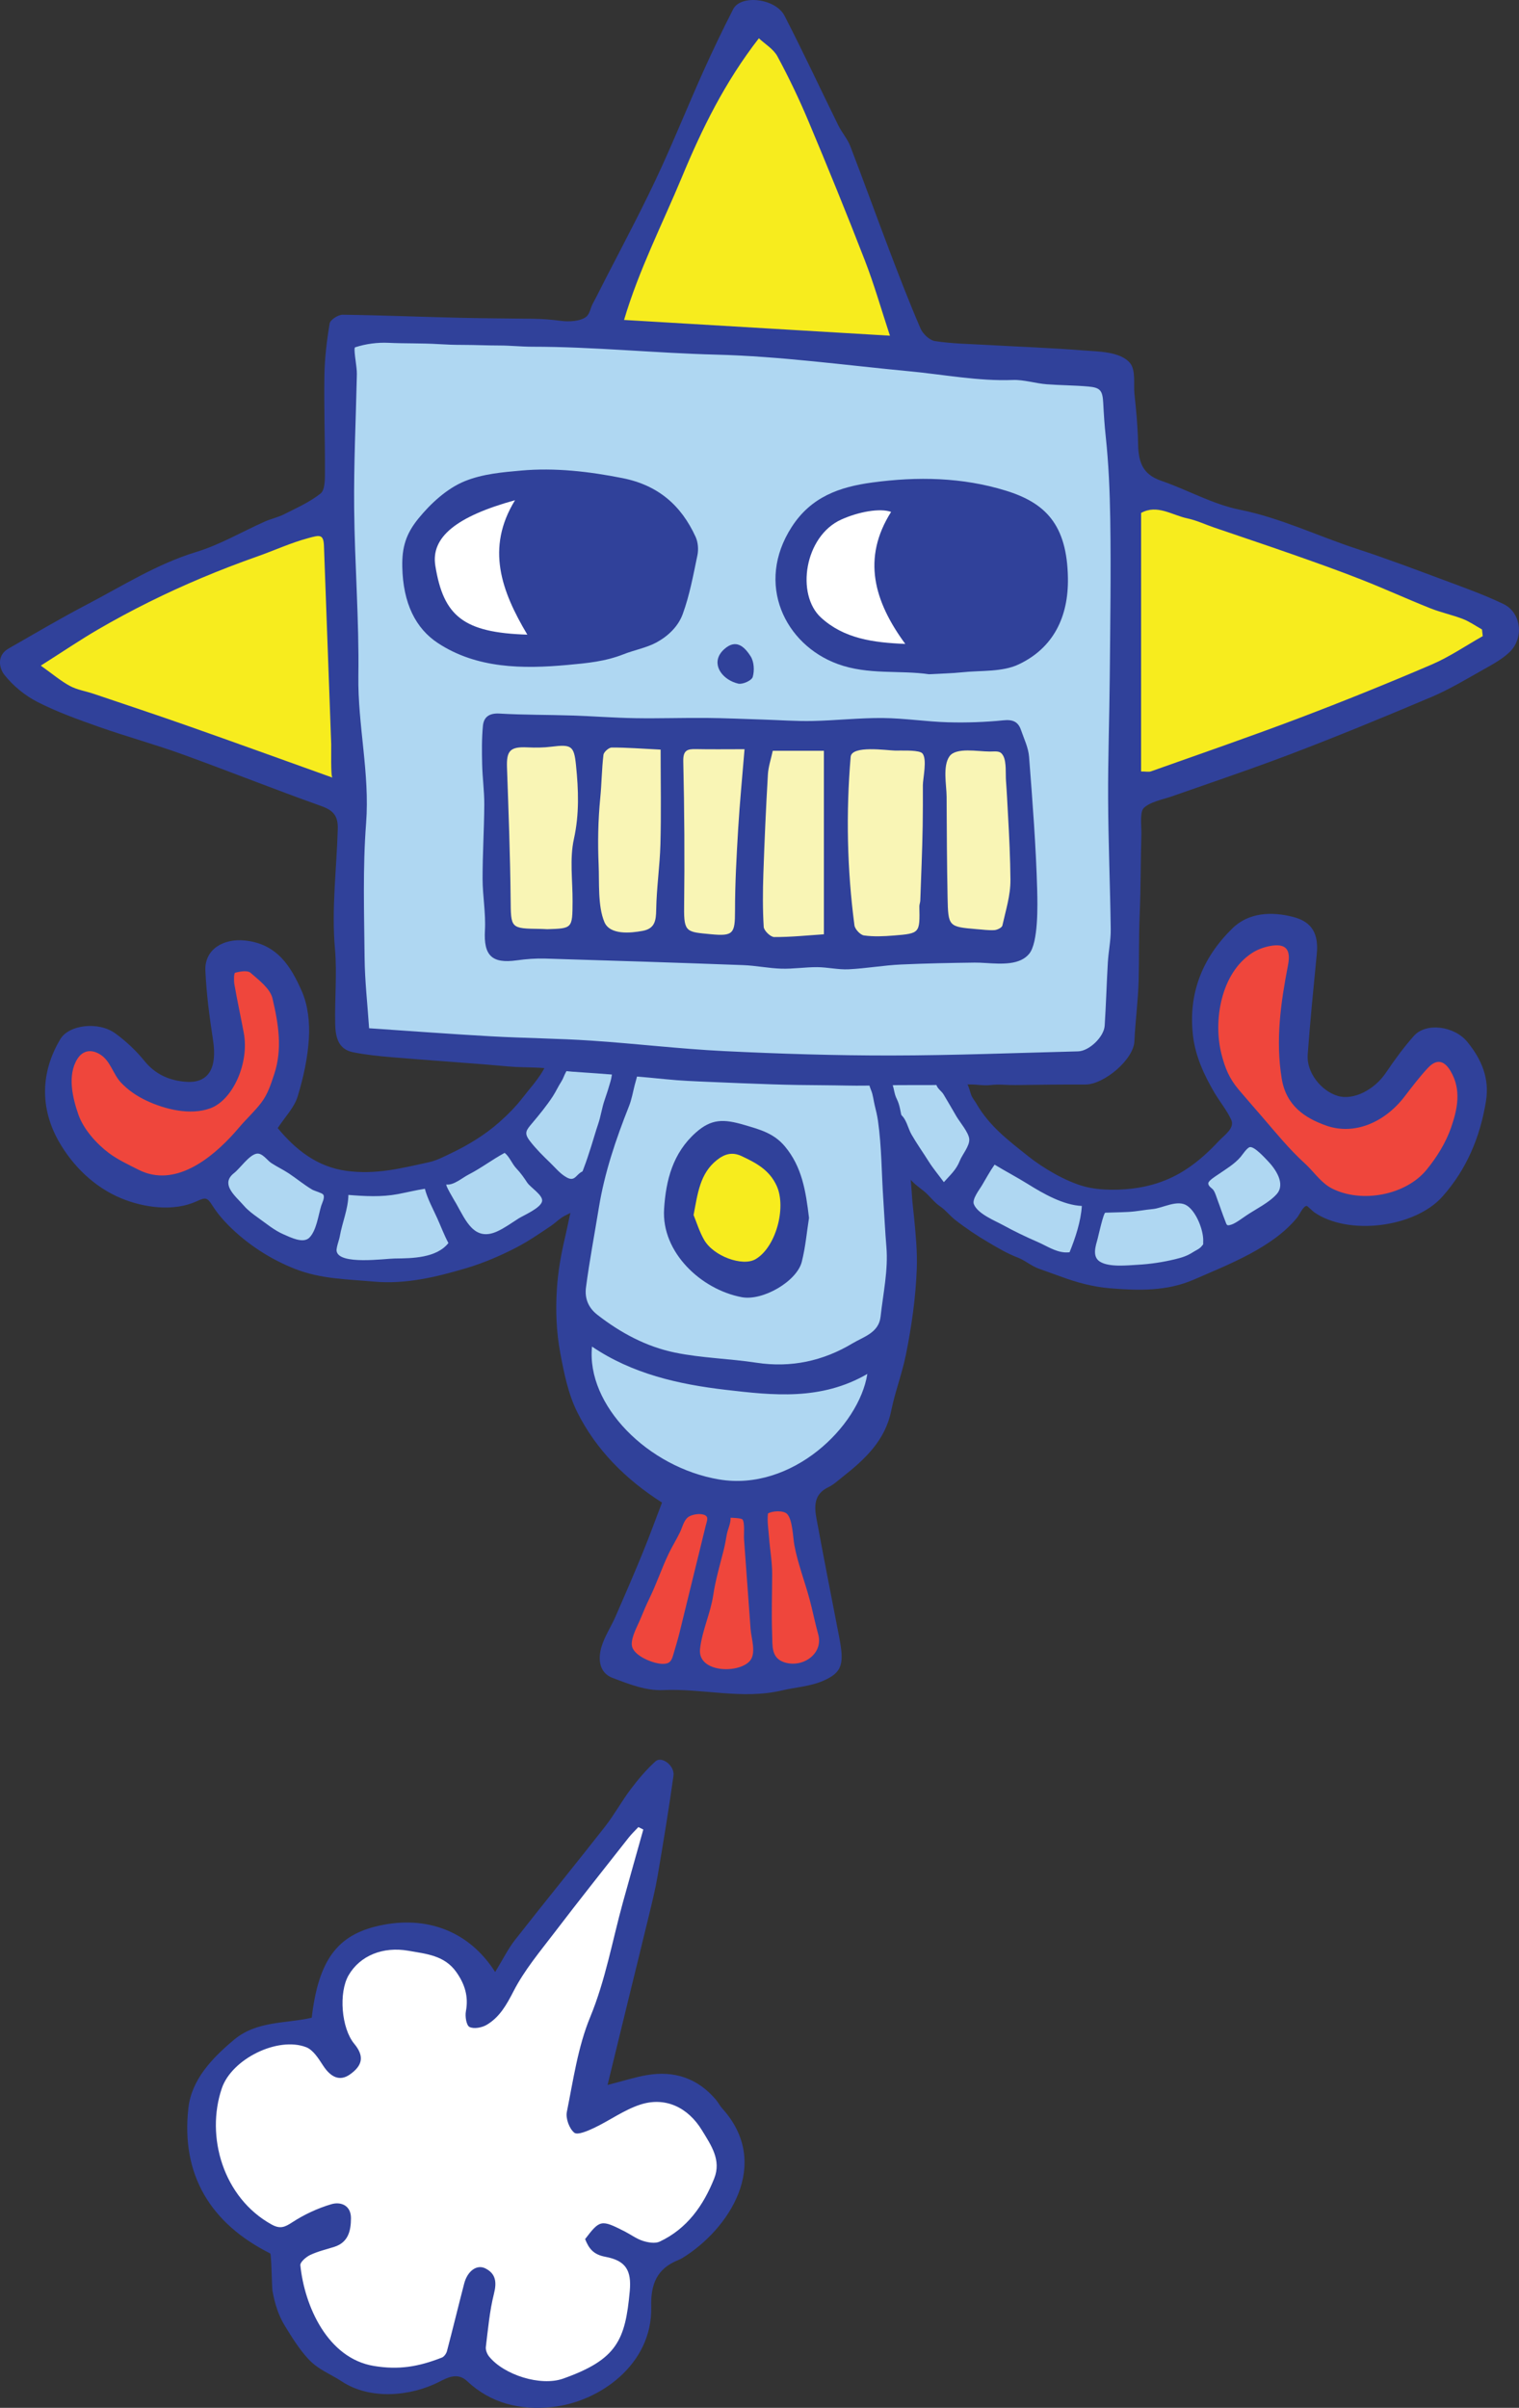
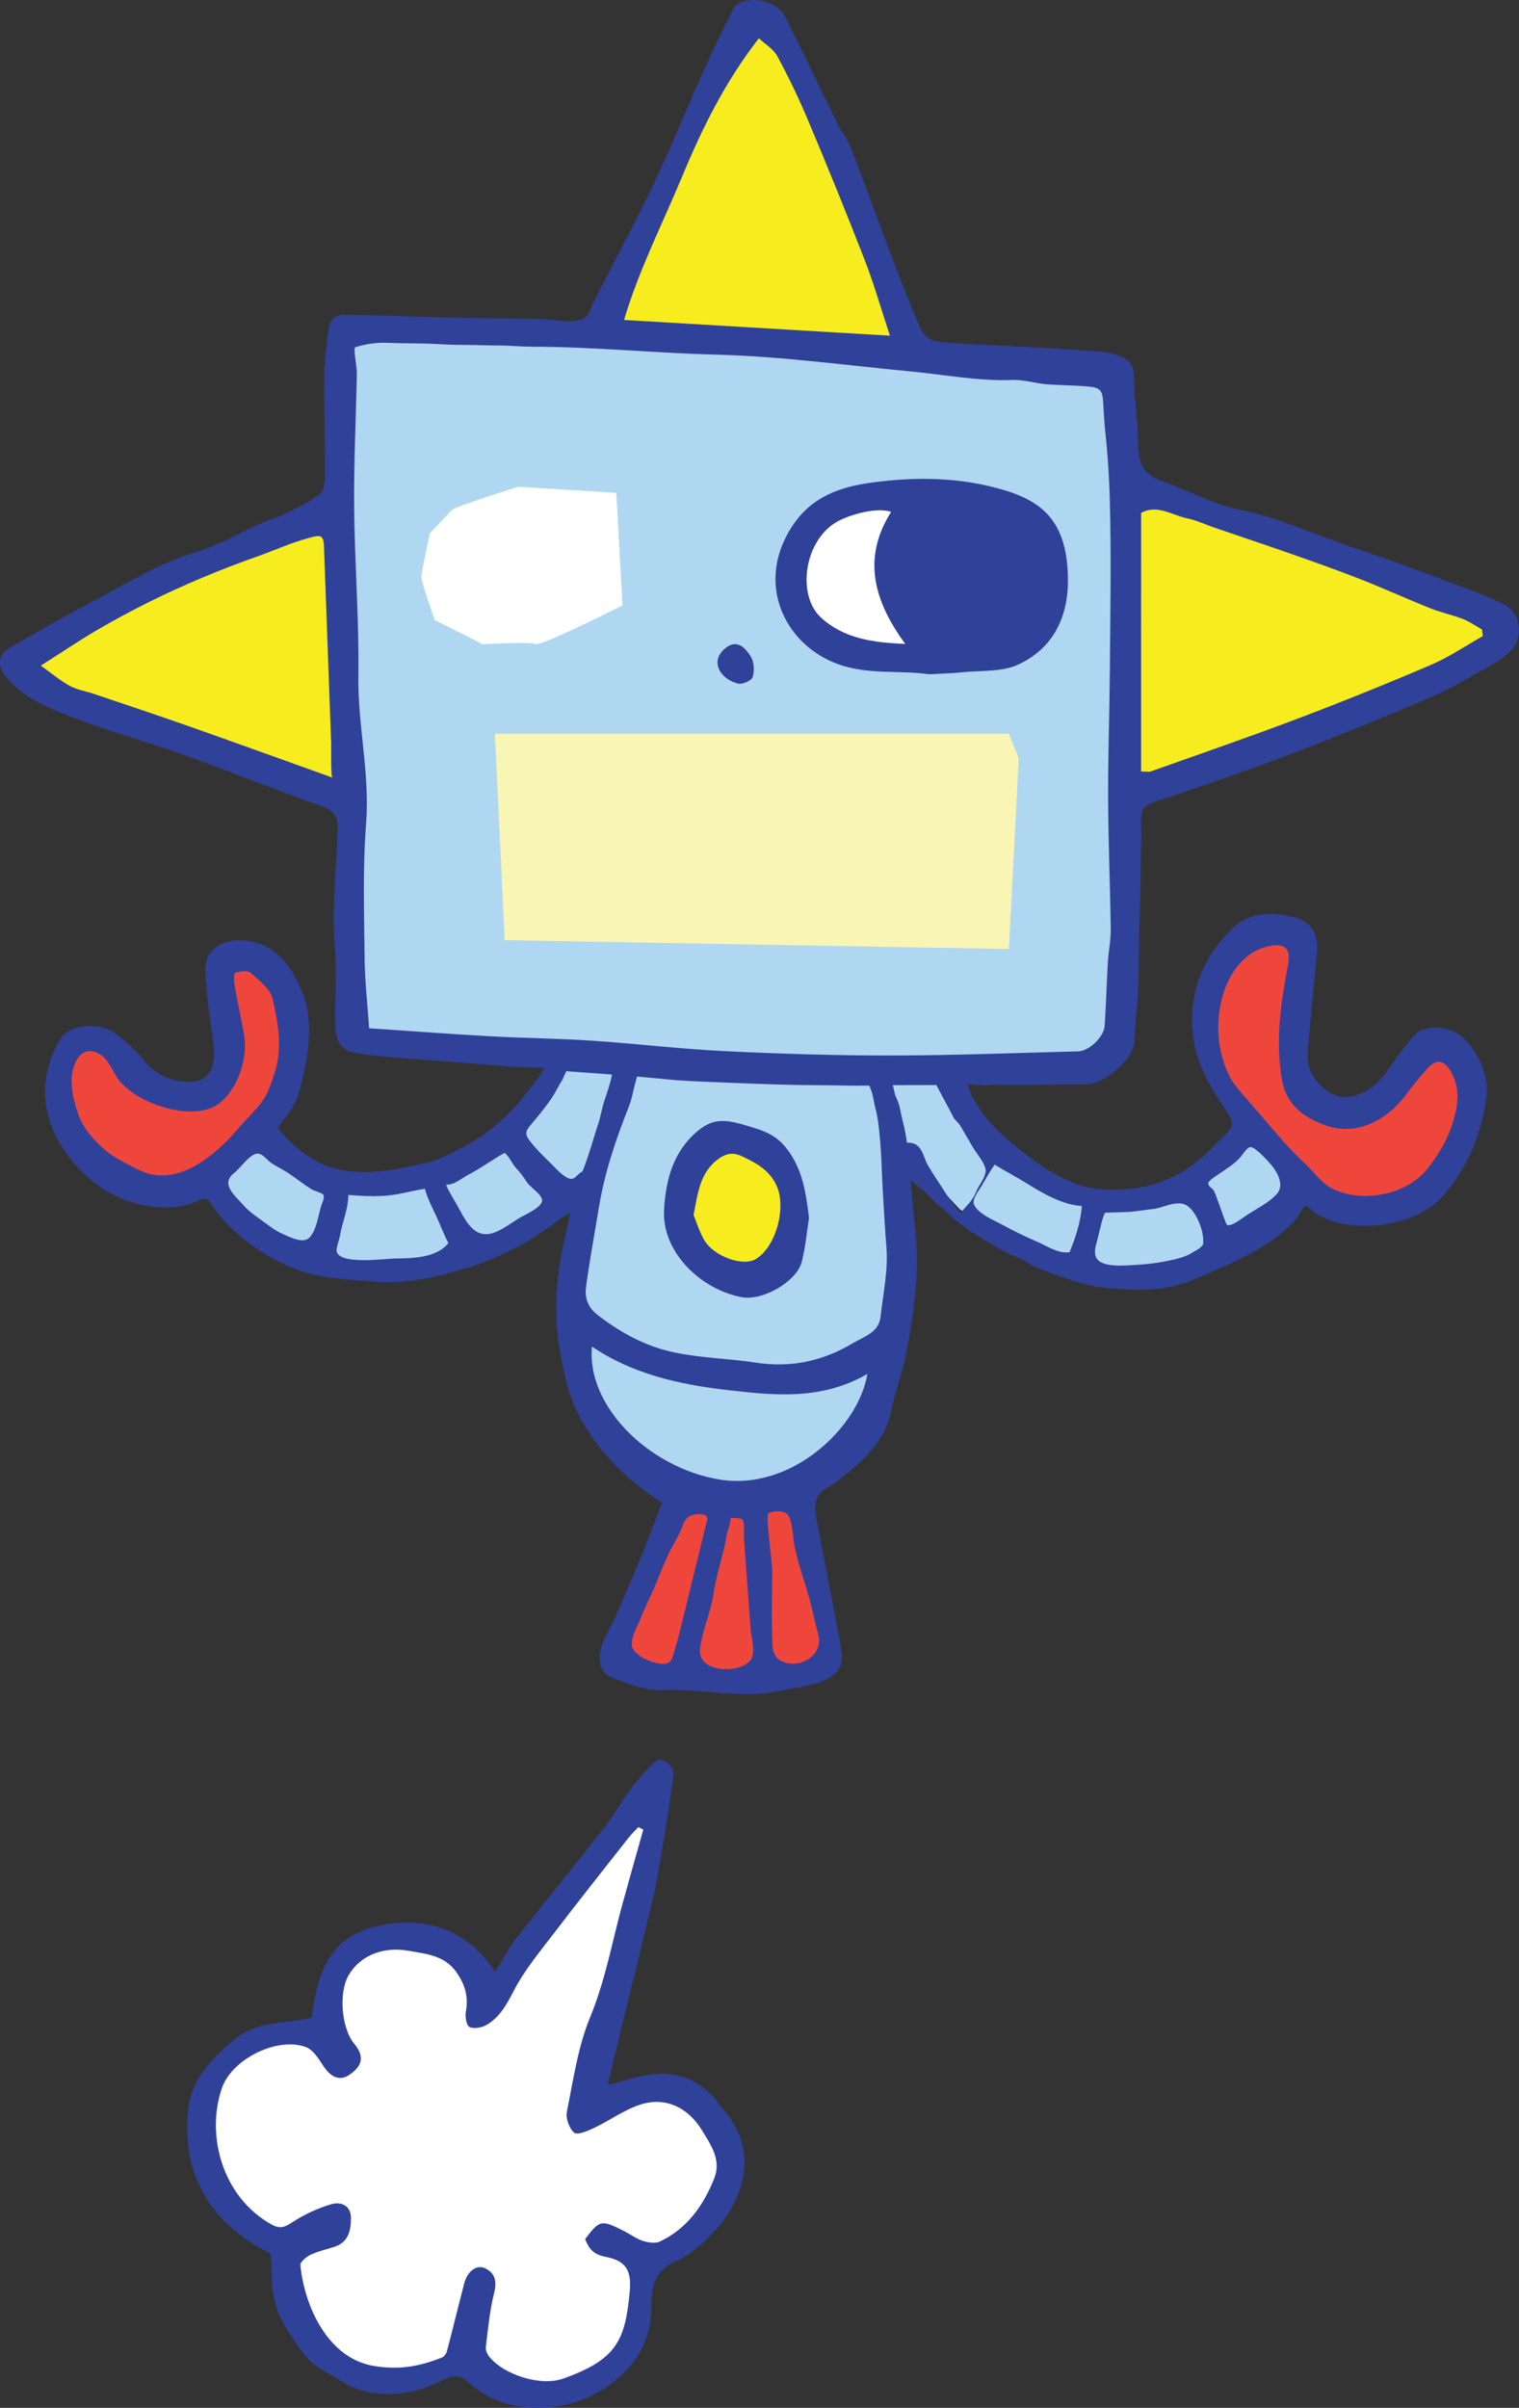
<svg xmlns="http://www.w3.org/2000/svg" version="1.1" width="124.019" height="196.482" viewBox="0,0,124.019,196.482">
  <rect x="0" y="0" width="124.019" height="196.482" fill="#333333" stroke="none" />
  <g transform="translate(-181.56,-84.2)">
    <g data-paper-data="{&quot;isPaintingLayer&quot;:true}" fill="none" fill-rule="nonzero" stroke="none" stroke-width="1" stroke-linecap="butt" stroke-linejoin="miter" stroke-miterlimit="10" stroke-dasharray="" stroke-dashoffset="0" font-family="none" font-weight="none" font-size="none" text-anchor="none" style="mix-blend-mode: normal">
      <g id="Group">
        <path d="M301.493,175.674l-1.702,3.932l-4.207,3.278h-3.505l-3.406,-1.381l-7.512,-8.708l-1.703,-5.962c0,0 2.103,-2.868 2.203,-3.53c0.1,-0.662 2.704,-3.157 2.704,-3.157c0,0 2.304,-0.299 2.504,0c0.2,0.299 0.801,1.498 0.801,1.498l0.401,2.894l-0.3,3.094l0.1,2.453l-0.401,2.237l1.202,1.787c0,0 1.804,0.628 2.504,0.768c0.701,0.14 3.606,-0.768 3.606,-0.768l2.804,-4.024h2.204l1.702,1.365c0,-0.001 0.562,2.929 0,4.226z" id="Shape" fill="#ef463c" />
        <path d="M287.57,181.302l-4.307,3.794l-5.509,3.093c0,0 -5.409,0.2 -5.709,0c-0.3,-0.2 -6.31,-1.596 -6.31,-1.596l-5.809,-3.709l-3.505,-3.775l-2.688,-3.369l-0.619,-4.083v-2.926l2.304,-1.098l3.005,1.397l1.001,3.094l1.603,3.552l3.707,2.935l6.61,3.591l5.008,-0.898l3.606,-1.795l3.305,-3.833z" id="Shape" fill="#afd7f2" />
-         <path d="M258.034,172.79c-0.085,-0.209 -0.098,-0.542 -0.062,-0.768c0.081,-0.515 0.773,-0.58 1.204,-0.472c0.608,0.153 1.087,0.605 1.377,1.145c0.147,0.274 0.191,0.558 0.296,0.843c0.093,0.252 0.283,0.471 0.419,0.705c1.088,1.872 2.595,2.996 4.252,4.316c1.225,0.975 3.049,2.044 4.567,2.457c1.312,0.357 3.081,0.324 4.424,0.102c2.09,-0.345 3.731,-1.198 5.292,-2.571c0.449,-0.395 0.844,-0.787 1.251,-1.222c0.481,-0.516 1.351,-1.067 1.023,-1.768c-0.357,-0.765 -0.939,-1.471 -1.369,-2.201c-0.837,-1.426 -1.54,-2.944 -1.74,-4.601c-0.423,-3.503 0.784,-6.428 3.215,-8.803c1.333,-1.303 3.219,-1.386 4.981,-0.923c1.551,0.408 2.062,1.409 1.904,3.029c-0.266,2.733 -0.541,5.468 -0.741,8.206c-0.104,1.433 1.071,2.947 2.454,3.364c1.267,0.382 2.985,-0.487 3.928,-1.886c0.706,-1.045 1.454,-2.074 2.292,-3.014c0.986,-1.107 3.296,-0.824 4.377,0.512c1.132,1.398 1.812,2.941 1.502,4.829c-0.478,2.921 -1.567,5.539 -3.55,7.771c-2.26,2.545 -7.698,3.213 -10.475,1.28c-0.074,-0.051 -0.561,-0.512 -0.597,-0.514c-0.288,-0.016 -0.597,0.708 -0.778,0.932c-1.995,2.471 -5.629,3.848 -8.453,5.081c-2.186,0.954 -4.494,0.9 -6.837,0.707c-1.37,-0.113 -2.706,-0.469 -3.991,-0.945c-0.606,-0.225 -1.232,-0.434 -1.827,-0.654c-0.62,-0.229 -1.129,-0.686 -1.749,-0.921c-0.799,-0.303 -1.556,-0.754 -2.296,-1.185c-0.96,-0.559 -1.919,-1.201 -2.79,-1.883c-0.427,-0.335 -0.768,-0.791 -1.206,-1.084c-0.523,-0.35 -0.87,-0.882 -1.359,-1.272c-0.331,-0.263 -0.658,-0.492 -0.959,-0.802c-0.314,-0.322 -0.595,-0.702 -0.879,-1.048c-0.633,-0.773 -0.968,-1.598 -1.339,-2.515c-0.148,-0.365 -0.105,-0.887 -0.061,-1.278c0.04,-0.367 0.027,-0.751 0.425,-0.799c0.267,-0.031 0.648,0.005 0.872,0.158c0.538,0.368 0.644,1.147 0.947,1.674c0.43,0.749 0.932,1.452 1.391,2.183c0.377,0.601 0.846,1.155 1.254,1.712c0.512,-0.581 1.01,-1.004 1.296,-1.736c0.2,-0.513 0.815,-1.208 0.777,-1.773c-0.037,-0.541 -0.783,-1.401 -1.056,-1.874c-0.343,-0.593 -0.688,-1.186 -1.04,-1.774c-0.154,-0.259 -0.452,-0.437 -0.566,-0.72zM282.69,173.113c0.632,0.745 1.267,1.467 1.909,2.211c1.154,1.337 2.198,2.631 3.508,3.826c0.067,0.06 0.132,0.124 0.197,0.188c0.638,0.638 1.186,1.424 1.998,1.839c2.399,1.228 6.008,0.569 7.722,-1.513c0.842,-1.023 1.584,-2.22 2.013,-3.461c0.508,-1.471 0.867,-3.065 -0.046,-4.604c-0.538,-0.908 -1.165,-0.983 -1.841,-0.263c-0.697,0.742 -1.312,1.562 -1.935,2.369c-1.622,2.1 -4.092,3.152 -6.377,2.345c-1.759,-0.622 -3.27,-1.637 -3.63,-3.825c-0.517,-3.15 -0.082,-6.202 0.512,-9.266c0.254,-1.305 -0.188,-1.805 -1.481,-1.562c-0.508,0.096 -1.033,0.294 -1.465,0.575c-2.529,1.645 -3.174,5.517 -2.492,8.223c0.288,1.141 0.636,2.005 1.409,2.918zM280.212,180.75c-0.02,0.262 0.317,0.401 0.432,0.583c0.153,0.24 0.233,0.557 0.335,0.823c0.205,0.535 0.377,1.084 0.59,1.615c0.073,0.181 0.103,0.301 0.157,0.363c0.062,0.072 0.154,0.067 0.382,-0.008c0.36,-0.12 0.912,-0.544 1.24,-0.762c0.772,-0.515 1.835,-1.032 2.448,-1.722c0.752,-0.848 -0.112,-2.072 -0.739,-2.72c-0.252,-0.261 -1.075,-1.171 -1.446,-1.116c-0.23,0.034 -0.62,0.635 -0.762,0.801c-0.508,0.593 -1.196,0.993 -1.855,1.447c-0.168,0.116 -0.766,0.483 -0.782,0.695zM271.367,187.154c0.746,0.47 2.249,0.299 3.088,0.253c1.028,-0.057 2.052,-0.212 3.052,-0.454c0.54,-0.131 0.962,-0.258 1.448,-0.571c0.221,-0.142 0.551,-0.275 0.714,-0.49c0.18,-0.238 0.109,-0.044 0.126,-0.38c0.005,-0.102 0.002,-0.213 -0.009,-0.329c-0.085,-0.895 -0.627,-2.145 -1.304,-2.596c-0.797,-0.532 -1.98,0.201 -2.823,0.276c-0.639,0.056 -1.273,0.191 -1.914,0.228c-0.648,0.038 -1.293,0.043 -1.94,0.066c-0.15,0.005 -0.573,1.909 -0.619,2.086c-0.165,0.618 -0.487,1.492 0.181,1.913zM261.068,182.456c0.302,0.794 1.727,1.353 2.412,1.729c0.915,0.502 1.851,0.951 2.809,1.366c0.712,0.309 1.421,0.796 2.215,0.846c0.124,0.007 0.252,0.004 0.381,-0.012c0.478,-1.178 0.924,-2.524 1.001,-3.778c-1.502,-0.065 -3.139,-0.998 -4.386,-1.776c-0.892,-0.556 -1.846,-1.055 -2.736,-1.595c-0.379,0.532 -0.707,1.149 -1.046,1.714c-0.189,0.316 -0.803,1.099 -0.65,1.507z" id="Shape" fill="#30419a" />
+         <path d="M258.034,172.79c-0.085,-0.209 -0.098,-0.542 -0.062,-0.768c0.081,-0.515 0.773,-0.58 1.204,-0.472c0.608,0.153 1.087,0.605 1.377,1.145c0.147,0.274 0.191,0.558 0.296,0.843c0.093,0.252 0.283,0.471 0.419,0.705c1.088,1.872 2.595,2.996 4.252,4.316c1.225,0.975 3.049,2.044 4.567,2.457c1.312,0.357 3.081,0.324 4.424,0.102c2.09,-0.345 3.731,-1.198 5.292,-2.571c0.449,-0.395 0.844,-0.787 1.251,-1.222c0.481,-0.516 1.351,-1.067 1.023,-1.768c-0.357,-0.765 -0.939,-1.471 -1.369,-2.201c-0.837,-1.426 -1.54,-2.944 -1.74,-4.601c-0.423,-3.503 0.784,-6.428 3.215,-8.803c1.333,-1.303 3.219,-1.386 4.981,-0.923c1.551,0.408 2.062,1.409 1.904,3.029c-0.266,2.733 -0.541,5.468 -0.741,8.206c-0.104,1.433 1.071,2.947 2.454,3.364c1.267,0.382 2.985,-0.487 3.928,-1.886c0.706,-1.045 1.454,-2.074 2.292,-3.014c0.986,-1.107 3.296,-0.824 4.377,0.512c1.132,1.398 1.812,2.941 1.502,4.829c-0.478,2.921 -1.567,5.539 -3.55,7.771c-2.26,2.545 -7.698,3.213 -10.475,1.28c-0.074,-0.051 -0.561,-0.512 -0.597,-0.514c-0.288,-0.016 -0.597,0.708 -0.778,0.932c-1.995,2.471 -5.629,3.848 -8.453,5.081c-2.186,0.954 -4.494,0.9 -6.837,0.707c-1.37,-0.113 -2.706,-0.469 -3.991,-0.945c-0.606,-0.225 -1.232,-0.434 -1.827,-0.654c-0.62,-0.229 -1.129,-0.686 -1.749,-0.921c-0.799,-0.303 -1.556,-0.754 -2.296,-1.185c-0.96,-0.559 -1.919,-1.201 -2.79,-1.883c-0.427,-0.335 -0.768,-0.791 -1.206,-1.084c-0.523,-0.35 -0.87,-0.882 -1.359,-1.272c-0.331,-0.263 -0.658,-0.492 -0.959,-0.802c-0.314,-0.322 -0.595,-0.702 -0.879,-1.048c-0.148,-0.365 -0.105,-0.887 -0.061,-1.278c0.04,-0.367 0.027,-0.751 0.425,-0.799c0.267,-0.031 0.648,0.005 0.872,0.158c0.538,0.368 0.644,1.147 0.947,1.674c0.43,0.749 0.932,1.452 1.391,2.183c0.377,0.601 0.846,1.155 1.254,1.712c0.512,-0.581 1.01,-1.004 1.296,-1.736c0.2,-0.513 0.815,-1.208 0.777,-1.773c-0.037,-0.541 -0.783,-1.401 -1.056,-1.874c-0.343,-0.593 -0.688,-1.186 -1.04,-1.774c-0.154,-0.259 -0.452,-0.437 -0.566,-0.72zM282.69,173.113c0.632,0.745 1.267,1.467 1.909,2.211c1.154,1.337 2.198,2.631 3.508,3.826c0.067,0.06 0.132,0.124 0.197,0.188c0.638,0.638 1.186,1.424 1.998,1.839c2.399,1.228 6.008,0.569 7.722,-1.513c0.842,-1.023 1.584,-2.22 2.013,-3.461c0.508,-1.471 0.867,-3.065 -0.046,-4.604c-0.538,-0.908 -1.165,-0.983 -1.841,-0.263c-0.697,0.742 -1.312,1.562 -1.935,2.369c-1.622,2.1 -4.092,3.152 -6.377,2.345c-1.759,-0.622 -3.27,-1.637 -3.63,-3.825c-0.517,-3.15 -0.082,-6.202 0.512,-9.266c0.254,-1.305 -0.188,-1.805 -1.481,-1.562c-0.508,0.096 -1.033,0.294 -1.465,0.575c-2.529,1.645 -3.174,5.517 -2.492,8.223c0.288,1.141 0.636,2.005 1.409,2.918zM280.212,180.75c-0.02,0.262 0.317,0.401 0.432,0.583c0.153,0.24 0.233,0.557 0.335,0.823c0.205,0.535 0.377,1.084 0.59,1.615c0.073,0.181 0.103,0.301 0.157,0.363c0.062,0.072 0.154,0.067 0.382,-0.008c0.36,-0.12 0.912,-0.544 1.24,-0.762c0.772,-0.515 1.835,-1.032 2.448,-1.722c0.752,-0.848 -0.112,-2.072 -0.739,-2.72c-0.252,-0.261 -1.075,-1.171 -1.446,-1.116c-0.23,0.034 -0.62,0.635 -0.762,0.801c-0.508,0.593 -1.196,0.993 -1.855,1.447c-0.168,0.116 -0.766,0.483 -0.782,0.695zM271.367,187.154c0.746,0.47 2.249,0.299 3.088,0.253c1.028,-0.057 2.052,-0.212 3.052,-0.454c0.54,-0.131 0.962,-0.258 1.448,-0.571c0.221,-0.142 0.551,-0.275 0.714,-0.49c0.18,-0.238 0.109,-0.044 0.126,-0.38c0.005,-0.102 0.002,-0.213 -0.009,-0.329c-0.085,-0.895 -0.627,-2.145 -1.304,-2.596c-0.797,-0.532 -1.98,0.201 -2.823,0.276c-0.639,0.056 -1.273,0.191 -1.914,0.228c-0.648,0.038 -1.293,0.043 -1.94,0.066c-0.15,0.005 -0.573,1.909 -0.619,2.086c-0.165,0.618 -0.487,1.492 0.181,1.913zM261.068,182.456c0.302,0.794 1.727,1.353 2.412,1.729c0.915,0.502 1.851,0.951 2.809,1.366c0.712,0.309 1.421,0.796 2.215,0.846c0.124,0.007 0.252,0.004 0.381,-0.012c0.478,-1.178 0.924,-2.524 1.001,-3.778c-1.502,-0.065 -3.139,-0.998 -4.386,-1.776c-0.892,-0.556 -1.846,-1.055 -2.736,-1.595c-0.379,0.532 -0.707,1.149 -1.046,1.714c-0.189,0.316 -0.803,1.099 -0.65,1.507z" id="Shape" fill="#30419a" />
      </g>
      <g id="Group">
        <path d="M202.635,162.541l1.602,1.297l1.603,2.994l-0.501,4.616l-1.402,3.428l-4.307,4.032l-2.955,2.395l-3.806,-0.599l-3.856,-1.298l-2.103,-2.495l-0.2,-2.036l-0.601,-2.854l1.202,-1.938c0,0 1.102,-0.956 1.803,-1.056c0.701,-0.1 1.502,1.056 1.502,1.056l2.704,1.838l3.355,1.597h1.653l1.302,-1.397v-3.193v-3.892v-2.495c1.803,-1.198 3.005,0 3.005,0z" id="Shape" fill="#ef463c" />
        <path d="M202.735,176.752l1.101,1.203l5.709,2.75h4.856l4.157,-1.298l3.406,-1.996l2.204,-2.536l1.802,-2.081l1.002,-2.168l1.302,-2.196c0,0 0.601,-1.796 0.701,-2.295c0.1,-0.499 1.803,0 1.803,0l3.105,0.798l0.613,2.565l-2.115,3.296l-2.156,7.212l-2.852,2.195l-5.408,3.394l-6.01,1.996l-8.224,-0.399l-5.098,-2.096l-3.505,-3.794z" id="Shape" fill="#afd7f2" />
        <path d="M229.123,179.786c0.205,-0.088 0.523,-0.207 0.76,-0.156c0.469,0.102 0.352,1.08 0.238,1.421c-0.269,0.801 -0.898,1.53 -1.632,1.945c-0.364,0.206 -0.78,0.358 -1.121,0.598c-0.285,0.201 -0.541,0.45 -0.837,0.648c-0.909,0.611 -1.814,1.236 -2.788,1.743c-1.317,0.684 -2.707,1.28 -4.129,1.702c-2.443,0.726 -4.954,1.326 -7.521,1.094c-2.215,-0.2 -4.311,-0.205 -6.419,-1.026c-2.023,-0.788 -3.898,-2.007 -5.434,-3.538c-0.498,-0.497 -0.954,-1.04 -1.332,-1.634c-0.431,-0.678 -0.553,-0.698 -1.294,-0.357c-1.88,0.866 -4.311,0.524 -6.165,-0.245c-2.181,-0.906 -3.959,-2.636 -5.108,-4.675c-1.499,-2.66 -1.491,-5.584 0.149,-8.318c0.705,-1.174 3.111,-1.46 4.481,-0.464c0.88,0.64 1.702,1.411 2.386,2.256c0.901,1.111 2.068,1.603 3.397,1.696c1.837,0.129 2.551,-1.114 2.2,-3.399c-0.289,-1.88 -0.541,-3.775 -0.626,-5.672c-0.077,-1.752 1.49,-2.64 3.222,-2.46c2.653,0.275 3.766,2.134 4.649,4.134c0.506,1.145 0.654,2.552 0.582,3.82c-0.092,1.615 -0.45,3.244 -0.927,4.796c-0.272,0.886 -1.011,1.63 -1.619,2.559c1.452,1.757 3.205,3.16 5.604,3.489c2.406,0.329 4.452,-0.207 6.737,-0.704c0.611,-0.133 1.189,-0.436 1.748,-0.702c1.428,-0.679 2.807,-1.508 3.994,-2.559c0.71,-0.627 1.36,-1.286 1.938,-2.032c0.775,-1 1.615,-1.851 2.046,-3.053c0.174,-0.486 0.203,-1.04 0.816,-1.142c0.325,-0.054 0.767,0.017 0.944,0.319c0.183,0.312 0.156,0.964 0.048,1.295c-0.069,0.21 -0.227,0.313 -0.334,0.498c-0.148,0.257 -0.225,0.546 -0.389,0.799c-0.252,0.389 -0.444,0.819 -0.699,1.209c-0.5,0.763 -1.079,1.469 -1.667,2.167c-0.495,0.588 -0.709,0.808 -0.193,1.475c0.499,0.645 1.053,1.191 1.636,1.753c0.436,0.42 0.833,0.925 1.374,1.218c0.273,0.148 0.446,0.135 0.591,0.051c0.217,-0.124 0.37,-0.407 0.694,-0.547zM200.704,176.637c0.132,-0.147 0.258,-0.293 0.379,-0.436c0.582,-0.689 1.26,-1.298 1.806,-2.018c0.543,-0.716 0.775,-1.478 1.054,-2.311c0.692,-2.067 0.352,-4.125 -0.135,-6.198c-0.188,-0.802 -1.097,-1.486 -1.792,-2.092c-0.248,-0.217 -0.856,-0.113 -1.258,-0.004c-0.103,0.028 -0.115,0.642 -0.058,0.968c0.232,1.318 0.517,2.627 0.764,3.943c0.46,2.451 -0.892,5.478 -2.735,6.15c-1.645,0.6 -3.71,0.084 -5.233,-0.635c-0.769,-0.363 -1.487,-0.852 -2.067,-1.472c-0.626,-0.668 -0.845,-1.72 -1.627,-2.245c-0.721,-0.484 -1.463,-0.423 -1.933,0.335c-0.823,1.326 -0.388,3.171 0.1,4.554c0.416,1.178 1.48,2.363 2.465,3.102c0.743,0.557 1.612,0.958 2.448,1.381c2.944,1.487 5.937,-0.917 7.823,-3.023zM207.948,181.676c-0.089,-0.128 -0.72,-0.298 -0.894,-0.399c-0.663,-0.39 -1.264,-0.894 -1.903,-1.319c-0.468,-0.311 -0.98,-0.549 -1.449,-0.858c-0.334,-0.22 -0.73,-0.844 -1.198,-0.757c-0.615,0.114 -1.341,1.196 -1.838,1.584c-0.532,0.416 -0.546,0.849 -0.344,1.267c0.245,0.504 0.803,0.987 1.151,1.394c0.319,0.372 0.76,0.699 1.16,0.983c0.67,0.476 1.318,1.026 2.079,1.355c0.556,0.24 1.59,0.772 2.099,0.275c0.589,-0.576 0.743,-1.862 0.976,-2.614c0.066,-0.211 0.323,-0.678 0.16,-0.911zM218.17,185.633c-0.332,-0.614 -0.614,-1.366 -0.912,-2.025c-0.342,-0.758 -0.8,-1.59 -1.009,-2.402c-0.745,0.114 -1.479,0.297 -2.207,0.435c-1.325,0.251 -2.703,0.174 -4.037,0.067c-0.025,1.184 -0.508,2.251 -0.707,3.401c-0.034,0.196 -0.157,0.537 -0.221,0.823c-0.032,0.142 -0.049,0.271 -0.034,0.36c0.194,1.157 3.954,0.61 4.763,0.603c1.389,-0.013 3.392,-0.032 4.364,-1.26zM225.82,182.214c0.081,-0.492 -0.959,-1.121 -1.214,-1.509c-0.278,-0.423 -0.531,-0.784 -0.889,-1.162c-0.356,-0.376 -0.556,-0.955 -0.954,-1.267c-1.01,0.542 -1.912,1.241 -2.938,1.766c-0.525,0.268 -1.219,0.891 -1.81,0.816c-0.074,-0.009 0.079,0.305 0.271,0.656c0.224,0.408 0.499,0.865 0.529,0.917c0.784,1.389 1.472,3.102 3.338,2.253c0.617,-0.281 1.16,-0.684 1.736,-1.048c0.429,-0.271 1.839,-0.859 1.931,-1.423z" id="Shape" fill="#30419a" />
      </g>
      <g id="Group">
        <path d="M234.787,233.497l-4.007,17.265l-0.553,5.389l1.455,-0.998l2.404,-0.898l2.805,0.499l3.656,2.695c0,0 0.85,3.692 1.145,3.991c0.294,0.299 -3.799,5.389 -3.799,5.389l-3.806,1.996l-1.302,6.786l-3.406,2.795l-4.608,0.698c0,0 -3.305,-0.499 -3.606,-0.998c-0.3,-0.499 -1.565,-1.198 -1.565,-1.198l-5.146,1.198c0,0 -3.005,0 -3.305,0c-0.3,0 -3.416,-2.695 -3.416,-2.695l-2.494,-3.493l-0.401,-3.293l1.002,-2.195h-3.105l-2.805,-2.795l-2.304,-4.69l0.801,-4.706l2.604,-2.579l3.706,-1.696l3.406,0.499v-4.191c0,0 1.502,-2.495 1.803,-2.595c0.3,-0.099 2.805,-1.398 2.805,-1.398l3.906,0.2l3.706,2.096l0.901,2.695l13.622,-17.864z" id="Shape" fill="#ffffff" />
        <path d="M240.529,256.254c4.1,4.529 0.504,9.899 -3.255,12.202c-0.104,0.063 -0.216,0.118 -0.331,0.164c-1.739,0.698 -2.263,1.947 -2.216,3.814c0.117,4.719 -4.243,7.779 -8.087,8.182c-2.592,0.271 -4.986,-0.273 -6.947,-2.117c-0.797,-0.75 -1.652,-0.253 -2.291,0.07c-2.351,1.189 -5.635,1.471 -7.918,-0.031c-0.966,-0.636 -1.941,-0.959 -2.769,-1.859c-0.745,-0.81 -1.323,-1.758 -1.899,-2.689c-0.531,-0.857 -0.831,-1.859 -1.008,-2.844c-0.059,-0.329 -0.081,-3.01 -0.188,-3.063c-4.865,-2.438 -7.292,-6.409 -6.68,-11.864c0.26,-2.313 1.923,-4.066 3.731,-5.576c1.865,-1.557 4.21,-1.304 6.338,-1.792c0.555,-4.684 2.069,-6.747 5.48,-7.508c3.903,-0.871 7.376,0.44 9.499,3.777c0.609,-0.995 1.037,-1.874 1.627,-2.627c2.418,-3.089 4.903,-6.126 7.322,-9.213c0.769,-0.98 1.37,-2.089 2.122,-3.084c0.609,-0.807 1.271,-1.594 2.019,-2.269c0.504,-0.455 1.582,0.351 1.468,1.175c-0.379,2.73 -0.832,5.451 -1.293,8.169c-0.184,1.078 -0.45,2.145 -0.706,3.211c-0.599,2.486 -1.215,4.967 -1.822,7.45c-0.504,2.061 -1.005,4.123 -1.561,6.405c1.267,-0.323 2.225,-0.636 3.207,-0.805c2.25,-0.386 4.166,0.256 5.654,2.026c0.183,0.218 0.31,0.486 0.503,0.696zM238.865,258.022c-1.121,-1.835 -2.974,-2.762 -5.052,-2.076c-1.311,0.432 -2.477,1.29 -3.739,1.89c-0.517,0.245 -1.359,0.611 -1.626,0.396c-0.41,-0.332 -0.715,-1.168 -0.607,-1.699c0.526,-2.606 0.901,-5.305 1.905,-7.735c1.259,-3.049 1.808,-6.239 2.672,-9.366c0.548,-1.982 1.109,-3.96 1.665,-5.94c-0.135,-0.066 -0.269,-0.133 -0.404,-0.199c-0.268,0.288 -0.557,0.56 -0.799,0.868c-2.018,2.565 -4.051,5.119 -6.03,7.713c-1.186,1.554 -2.469,3.079 -3.355,4.798c-0.576,1.119 -1.135,2.127 -2.2,2.758c-0.388,0.23 -1.042,0.351 -1.401,0.174c-0.258,-0.127 -0.374,-0.862 -0.296,-1.277c0.23,-1.216 -0.093,-2.233 -0.788,-3.212c-0.965,-1.359 -2.456,-1.475 -3.9,-1.73c-2.08,-0.368 -3.956,0.395 -4.886,1.993c-0.83,1.425 -0.593,4.332 0.457,5.596c0.822,0.99 0.712,1.762 -0.361,2.51c-0.801,0.558 -1.536,0.262 -2.188,-0.742c-0.368,-0.567 -0.808,-1.271 -1.38,-1.49c-2.317,-0.888 -6.065,0.956 -6.88,3.351c-1.338,3.929 0.103,8.925 4.056,11.116c0.709,0.393 1.082,0.223 1.703,-0.182c0.967,-0.63 2.058,-1.137 3.166,-1.467c0.794,-0.237 1.623,0.093 1.617,1.143c-0.005,0.995 -0.201,1.963 -1.357,2.332c-0.66,0.211 -1.346,0.367 -1.966,0.661c-0.341,0.161 -0.834,0.583 -0.808,0.843c0.335,3.328 2.228,7.591 5.996,8.215c2.045,0.338 3.648,0.066 5.558,-0.683c0.183,-0.072 0.362,-0.326 0.416,-0.529c0.483,-1.833 0.928,-3.676 1.405,-5.511c0.266,-1.021 1.03,-1.592 1.737,-1.233c0.85,0.432 0.931,1.125 0.694,2.065c-0.356,1.413 -0.483,2.884 -0.662,4.336c-0.031,0.248 0.097,0.576 0.26,0.78c1.206,1.505 4.213,2.462 6.053,1.809c4.395,-1.56 5.072,-3.138 5.437,-7.143c0.153,-1.685 -0.322,-2.488 -1.993,-2.798c-0.99,-0.184 -1.348,-0.683 -1.653,-1.443c1.204,-1.581 1.308,-1.604 3.215,-0.636c0.502,0.255 0.968,0.609 1.495,0.778c0.429,0.138 1.006,0.238 1.379,0.063c2.234,-1.049 3.567,-2.941 4.45,-5.15c0.601,-1.505 -0.249,-2.709 -1.005,-3.946z" id="Shape" fill="#30419a" />
      </g>
      <g id="Group">
        <path d="M249.409,219.625l-5.826,1.397h-8.597l-3.305,-1.597l5.209,-12.874h9.816z" id="Shape" fill="#ef463c" />
        <path d="M235.769,164.936h5.227h5.198l4.016,1.497l2.905,3.65c0,0 0.901,3.136 0.578,3.636c-0.323,0.499 1.07,6.687 1.07,6.687v10.878l-2.149,9.381l-5.002,4.291c0,0 -5.314,1.597 -5.915,1.595c-0.6,-0.002 -4.307,-0.398 -4.307,-0.398l-4.007,-2.595l-4.106,-5.489l-0.801,-3.792v-5.448l1.202,-6.915l2.704,-10.466z" id="Shape" fill="#afd7f2" />
        <path d="M244.874,177.955l1.32,2.35v3.493l-1.32,3.792l-2.526,1.239l-3.05,-1.239l-2.408,-4.191v-3.393l2.303,-2.051l2.513,-1.204z" id="Shape" fill="#f7ec1e" />
        <path d="M235.779,182.864c0.147,-2.351 0.71,-4.581 2.604,-6.256c1.258,-1.113 2.246,-1.109 3.915,-0.62c1.281,0.376 2.434,0.675 3.34,1.754c1.397,1.665 1.712,3.636 1.974,5.84c-0.174,1.095 -0.282,2.364 -0.59,3.583c-0.398,1.579 -3.168,3.213 -4.907,2.886c-3.322,-0.626 -6.555,-3.668 -6.335,-7.187zM238.188,183.349c0.232,0.56 0.465,1.335 0.856,2.02c0.77,1.348 3.143,2.2 4.202,1.583c1.663,-0.97 2.528,-4.198 1.735,-5.965c-0.591,-1.317 -1.683,-1.888 -2.871,-2.447c-0.779,-0.366 -1.401,-0.169 -2.021,0.323c-1.377,1.094 -1.561,2.69 -1.901,4.485z" id="Shape" fill="#30419a" />
        <path d="M255.195,175.406c0.132,0.551 0.274,1.081 0.352,1.646c0.1,0.726 0.285,1.463 0.3,2.195c0.018,0.833 0.122,1.677 0.169,2.513c0.034,0.603 0.113,1.165 0.171,1.763c0.134,1.39 0.276,2.784 0.225,4.183c-0.087,2.367 -0.421,4.721 -0.889,7.041c-0.311,1.541 -0.886,3.029 -1.199,4.569c-0.49,2.424 -2.133,3.953 -3.946,5.383c-0.385,0.303 -0.754,0.653 -1.189,0.859c-1.174,0.559 -1.156,1.543 -0.967,2.562c0.594,3.202 1.216,6.399 1.84,9.595c0.442,2.261 0.295,2.95 -1.307,3.648c-1.037,0.452 -2.24,0.516 -3.362,0.781c-3.237,0.762 -6.472,-0.182 -9.719,-0.029c-1.356,0.064 -2.794,-0.496 -4.108,-0.998c-1.087,-0.415 -1.191,-1.53 -0.903,-2.513c0.255,-0.869 0.785,-1.654 1.153,-2.494c0.749,-1.711 1.491,-3.428 2.2,-5.157c0.553,-1.35 1.051,-2.723 1.595,-4.139c-2.962,-1.891 -5.383,-4.297 -6.928,-7.396c-0.74,-1.486 -1.08,-3.208 -1.388,-4.862c-0.313,-1.686 -0.377,-3.408 -0.272,-5.117c0.091,-1.476 0.349,-2.908 0.689,-4.35c0.191,-0.809 0.329,-1.63 0.553,-2.432c0.29,-1.036 0.55,-2.089 0.941,-3.095c0.232,-0.598 0.431,-1.217 0.626,-1.828c0.193,-0.604 0.36,-1.211 0.565,-1.81c0.221,-0.645 0.305,-1.329 0.531,-1.972c0.178,-0.505 0.335,-1.009 0.481,-1.521c0.15,-0.526 0.131,-1.11 0.394,-1.602c0.246,-0.462 0.906,-0.903 1.455,-0.691c0.526,0.203 0.424,1.09 0.38,1.517c-0.04,0.387 -0.165,0.72 -0.258,1.089c-0.148,0.583 -0.246,1.172 -0.47,1.734c-1.066,2.686 -1.99,5.408 -2.456,8.269c-0.353,2.168 -0.765,4.329 -1.051,6.505c-0.111,0.843 0.15,1.63 0.927,2.235c1.903,1.481 4.004,2.607 6.342,3.087c2.18,0.447 4.442,0.489 6.65,0.826c2.833,0.433 5.46,-0.148 7.855,-1.587c0.865,-0.521 2.132,-0.849 2.277,-2.163c0.209,-1.895 0.635,-3.82 0.477,-5.691c-0.108,-1.27 -0.163,-2.543 -0.249,-3.815c-0.147,-2.16 -0.134,-4.342 -0.439,-6.484c-0.062,-0.435 -0.168,-0.862 -0.272,-1.288c-0.093,-0.381 -0.133,-0.823 -0.281,-1.183c-0.241,-0.586 -0.33,-1.113 -0.25,-1.758c0.022,-0.178 0.095,-0.389 0.269,-0.487c0.158,-0.089 0.635,-0.114 0.799,-0.044c0.6,0.256 0.598,1.129 0.846,1.626c0.168,0.337 0.186,0.675 0.29,1.019c0.04,0.131 0.095,0.255 0.154,0.377c0.233,0.481 0.275,0.977 0.397,1.481zM238.471,211.592c0.234,-0.957 0.467,-1.913 0.702,-2.87c0.12,-0.489 0.331,-0.839 -0.304,-0.955c-0.318,-0.058 -0.859,0.035 -1.123,0.231c-0.364,0.271 -0.481,0.848 -0.668,1.235c-0.289,0.596 -0.642,1.159 -0.928,1.756c-0.573,1.198 -0.99,2.463 -1.575,3.658c-0.26,0.533 -0.49,1.083 -0.715,1.632c-0.243,0.592 -0.765,1.492 -0.717,2.149c0.004,0.049 0.013,0.096 0.025,0.144c0.225,0.808 1.783,1.391 2.47,1.402c0.575,0.01 0.738,-0.207 0.886,-0.723c0.167,-0.58 0.361,-1.193 0.504,-1.774c0.483,-1.961 0.963,-3.923 1.442,-5.885zM242.843,217.149c-0.102,-1.402 -0.205,-2.805 -0.307,-4.207c-0.077,-1.054 -0.154,-2.108 -0.231,-3.163c-0.024,-0.331 0.078,-1.329 -0.125,-1.589c-0.099,-0.121 -0.977,-0.141 -0.976,-0.137c0.037,0.432 -0.227,0.933 -0.304,1.357c-0.079,0.43 -0.147,0.856 -0.255,1.28c-0.297,1.177 -0.668,2.43 -0.85,3.659c-0.222,1.499 -0.909,2.886 -1.08,4.406c-0.214,1.906 3.041,2.044 4.031,1.02c0.601,-0.622 0.151,-1.879 0.097,-2.627zM247.658,214.703c-0.395,-1.467 -0.965,-2.928 -1.243,-4.421c-0.117,-0.628 -0.138,-2.057 -0.589,-2.538c-0.291,-0.308 -1.21,-0.263 -1.565,-0.038c-0.078,0.595 0.043,1.335 0.087,1.938c0.072,0.991 0.258,1.999 0.256,2.993c-0.004,1.627 -0.065,3.274 -0.002,4.901c0.035,0.951 -0.1,1.955 0.999,2.31c0.769,0.248 1.595,0.057 2.155,-0.404c0.53,-0.436 0.823,-1.114 0.605,-1.89c-0.261,-0.929 -0.447,-1.903 -0.703,-2.853zM252.374,196.315c-3.774,2.187 -7.682,1.75 -11.563,1.297c-3.872,-0.452 -7.636,-1.308 -10.916,-3.529c-0.479,4.784 4.572,9.864 10.371,10.841c5.936,1 11.427,-4.303 12.108,-8.609z" id="Shape" fill="#30419a" />
      </g>
      <g id="Group">
        <path d="M273.248,116.135v51.895l-2.003,2.994h-35.476l-26.223,-2.395l0.601,-12.275l-0.601,-42.114l0.401,-3.094l61.298,3.094z" id="Shape" fill="#afd7f2" />
        <path d="M263.332,130.566l-0.501,4.73l-6.811,2.395l-6.11,-0.929l-3.105,-2.464c0,0 -0.501,-2.595 -0.601,-3.05c-0.1,-0.455 0.601,-2.75 0.601,-2.75c0,0 1.903,-2.483 2.204,-3.082c0.3,-0.599 3.806,-0.399 4.207,-0.499c0.401,-0.1 7.011,0.499 7.011,0.499z" id="Shape" fill="#ffffff" />
        <path d="M232.382,133.6c0,0 -6.711,3.393 -7.111,3.163c-0.4,-0.231 -4.407,0.03 -4.363,0c0.044,-0.031 -3.85,-1.965 -3.85,-1.965c0,0 -1.102,-3.094 -1.102,-3.499c0,-0.405 0.701,-3.587 0.701,-3.587c0,0 1.502,-1.597 1.803,-1.896c0.3,-0.299 5.409,-1.896 5.409,-1.896l8.013,0.499z" id="Shape" fill="#ffffff" />
        <path d="M264.734,146.074l-0.802,15.568l-41.166,-0.723l-0.801,-16.841h41.967z" id="Shape" fill="#f9f5b5" />
        <path d="M209.045,126.514l0.901,22.853l-25.541,-9.369l-1.001,-2.307l24.328,-11.676z" id="Shape" fill="#f7ec1e" />
        <path d="M239.694,91.086l3.656,-5.389l1.524,0.599l7.24,15.369l4.699,11.846l-27.135,-1.867z" id="Shape" fill="#f7ec1e" />
        <path d="M303.396,134.098l0.701,1.896l-22.937,10.678l-7.712,3.094l-0.201,-25.848z" id="Shape" fill="#f7ec1e" />
        <g id="Shape" fill="#30419a">
          <path d="M274.911,150.175c-0.302,0.341 -0.148,1.573 -0.163,2.084c-0.066,2.207 -0.045,4.395 -0.139,6.597c-0.076,1.784 -0.038,3.571 -0.085,5.355c-0.043,1.662 -0.272,3.305 -0.346,4.964c-0.067,1.496 -2.493,3.529 -4.005,3.524c-1.904,-0.006 -3.808,0.016 -5.711,0.043c-0.666,0.01 -1.356,-0.082 -2.016,-0.002c-0.559,0.068 -1.075,-0.048 -1.634,-0.045c-0.389,0.002 -0.779,-0.01 -1.167,0.005c-1.293,0.05 -2.6,0.045 -3.892,0.044c-1.143,-0.001 -2.287,0.022 -3.43,0.043c-1.129,0.02 -2.25,-0.023 -3.371,-0.029c-1.476,-0.008 -2.952,-0.028 -4.427,-0.077c-1.702,-0.057 -3.404,-0.126 -5.106,-0.199c-1.164,-0.05 -2.319,-0.095 -3.481,-0.214c-1.874,-0.193 -3.754,-0.333 -5.635,-0.478c-0.682,-0.053 -1.364,-0.088 -2.046,-0.142c-0.891,-0.071 -1.769,-0.275 -2.663,-0.319c-0.851,-0.041 -1.712,-0.031 -2.562,-0.107c-0.659,-0.059 -1.317,-0.118 -1.976,-0.171c-2.518,-0.201 -5.039,-0.371 -7.556,-0.584c-1.044,-0.089 -2.094,-0.198 -3.12,-0.404c-1.255,-0.252 -1.432,-1.317 -1.454,-2.334c-0.044,-2.036 0.161,-4.087 -0.018,-6.106c-0.291,-3.276 0.138,-6.517 0.229,-9.772c0.031,-1.104 -0.379,-1.534 -1.386,-1.891c-3.792,-1.347 -7.529,-2.844 -11.314,-4.212c-2.228,-0.806 -4.522,-1.433 -6.758,-2.22c-1.716,-0.604 -3.445,-1.223 -5.06,-2.047c-1.022,-0.521 -1.99,-1.317 -2.7,-2.212c-0.434,-0.549 -0.639,-1.589 0.343,-2.15c2.111,-1.205 4.204,-2.445 6.357,-3.57c2.938,-1.535 5.74,-3.325 8.971,-4.31c1.934,-0.59 3.722,-1.647 5.585,-2.477c0.517,-0.23 1.087,-0.346 1.589,-0.601c1.021,-0.517 2.094,-0.992 2.975,-1.695c0.353,-0.283 0.35,-1.123 0.352,-1.709c0.01,-2.639 -0.086,-5.279 -0.044,-7.917c0.023,-1.42 0.192,-2.847 0.43,-4.247c0.051,-0.299 0.693,-0.714 1.058,-0.71c3.253,0.04 6.504,0.183 9.757,0.253c1.915,0.041 3.832,0.051 5.748,0.075c0.807,0.01 1.557,0.07 2.344,0.174c0.581,0.077 1.564,0.049 2.04,-0.338c0.292,-0.236 0.355,-0.737 0.522,-1.048c0.386,-0.717 0.743,-1.445 1.117,-2.171c1.54,-2.986 3.123,-5.951 4.525,-9.027c1.163,-2.551 2.218,-5.152 3.365,-7.711c0.779,-1.735 1.601,-3.452 2.47,-5.144c0.622,-1.21 3.454,-0.889 4.195,0.548c1.52,2.948 2.918,5.957 4.384,8.932c0.287,0.583 0.743,1.092 0.975,1.69c1.088,2.817 2.109,5.66 3.184,8.482c0.817,2.148 1.643,4.295 2.554,6.403c0.192,0.445 0.734,0.963 1.18,1.032c1.364,0.212 2.759,0.231 4.143,0.309c2.66,0.15 5.326,0.242 7.981,0.454c1.128,0.09 2.99,0.07 3.793,1.017c0.503,0.592 0.287,1.769 0.369,2.526c0.145,1.335 0.273,2.672 0.296,4.015c0.026,1.524 0.34,2.546 1.895,3.08c2.153,0.74 4.198,1.915 6.4,2.356c3.347,0.671 6.371,2.151 9.563,3.194c2.365,0.772 4.698,1.651 7.031,2.52c1.662,0.62 3.342,1.216 4.938,1.981c1.47,0.704 1.708,2.796 0.487,3.946c-0.607,0.572 -1.377,0.99 -2.116,1.404c-1.387,0.778 -2.758,1.611 -4.218,2.23c-3.84,1.627 -7.697,3.218 -11.595,4.699c-2.112,0.803 -4.246,1.55 -6.382,2.292c-1.088,0.377 -2.175,0.754 -3.261,1.135c-0.635,0.223 -1.837,0.452 -2.312,0.985zM208.702,147.654c-0.151,-0.054 -0.089,-2.445 -0.1,-2.717c-0.034,-0.932 -0.068,-1.863 -0.102,-2.795c-0.067,-1.82 -0.133,-3.641 -0.2,-5.462c-0.065,-1.773 -0.13,-3.547 -0.195,-5.32c-0.033,-0.872 -0.064,-1.744 -0.096,-2.617c-0.036,-0.993 -0.379,-0.873 -1.269,-0.635c-1.452,0.389 -2.75,0.999 -4.176,1.501c-1.525,0.537 -3.035,1.118 -4.525,1.744c-2.91,1.224 -5.745,2.625 -8.474,4.212c-1.47,0.856 -2.88,1.815 -4.674,2.952c0.985,0.7 1.638,1.262 2.38,1.66c0.59,0.316 1.293,0.422 1.939,0.64c2.557,0.864 5.118,1.713 7.662,2.608c3.851,1.355 7.69,2.745 11.829,4.228zM232.511,110.308c7.372,0.436 14.403,0.853 21.708,1.285c-0.732,-2.22 -1.297,-4.207 -2.041,-6.125c-1.477,-3.808 -3.021,-7.591 -4.603,-11.357c-0.759,-1.807 -1.608,-3.584 -2.539,-5.308c-0.326,-0.604 -1.019,-1.009 -1.518,-1.479c-2.791,3.596 -4.64,7.378 -6.264,11.282c-1.609,3.869 -3.532,7.618 -4.743,11.703zM272.246,160.05c-0.046,-3.551 -0.198,-7.1 -0.214,-10.651c-0.016,-3.317 0.106,-6.634 0.135,-9.951c0.037,-4.297 0.106,-8.595 0.039,-12.891c-0.035,-2.253 -0.13,-4.508 -0.37,-6.75c-0.098,-0.917 -0.156,-1.808 -0.203,-2.724c-0.053,-1.034 -0.252,-1.257 -1.224,-1.343c-1.125,-0.099 -2.256,-0.098 -3.382,-0.182c-0.919,-0.069 -1.872,-0.386 -2.784,-0.351c-2.792,0.107 -5.622,-0.443 -8.407,-0.707c-5.273,-0.5 -10.544,-1.229 -15.828,-1.362c-4.999,-0.126 -9.984,-0.645 -14.975,-0.645c-0.913,0 -1.793,-0.1 -2.704,-0.1c-1.016,0 -2.023,-0.05 -3.041,-0.05c-0.644,0 -1.274,-0.022 -1.917,-0.062c-1.355,-0.086 -2.731,-0.041 -4.085,-0.106c-0.913,-0.044 -1.869,0.084 -2.729,0.365c-0.15,0.049 0.082,1.253 0.132,1.924c0.012,0.162 0.007,0.326 0.003,0.49c-0.08,3.572 -0.252,7.144 -0.217,10.715c0.044,4.561 0.41,9.123 0.344,13.68c-0.058,4.029 0.944,7.967 0.632,12.022c-0.281,3.646 -0.159,7.327 -0.123,10.991c0.018,1.877 0.234,3.752 0.368,5.745c3.546,0.237 6.748,0.48 9.953,0.657c2.733,0.152 5.474,0.172 8.204,0.354c3.621,0.241 7.229,0.677 10.852,0.854c4.53,0.221 9.069,0.363 13.604,0.357c5.091,-0.005 10.181,-0.208 15.272,-0.337c0.903,-0.023 2.112,-1.177 2.171,-2.095c0.111,-1.722 0.158,-3.448 0.259,-5.171c0.052,-0.894 0.246,-1.785 0.234,-2.675zM274.724,147.153c0.404,0 0.627,0.056 0.806,-0.008c4.024,-1.431 8.063,-2.82 12.056,-4.332c3.65,-1.383 7.272,-2.846 10.86,-4.384c1.456,-0.624 2.785,-1.538 4.173,-2.32c-0.021,-0.181 -0.042,-0.363 -0.062,-0.545c-0.516,-0.289 -1.007,-0.639 -1.552,-0.851c-0.872,-0.338 -1.802,-0.531 -2.67,-0.878c-1.89,-0.754 -3.743,-1.601 -5.636,-2.345c-1.851,-0.728 -3.727,-1.392 -5.603,-2.051c-2.136,-0.751 -4.286,-1.465 -6.428,-2.199c-0.722,-0.247 -1.423,-0.583 -2.162,-0.738c-1.258,-0.265 -2.473,-1.172 -3.78,-0.446c0,7.091 0,14.086 -0.001,21.098z" />
-           <path d="M266.242,156.885c0.031,1.151 0.099,4.226 -0.653,5.144c-0.183,0.224 -0.409,0.388 -0.663,0.508c-1.094,0.514 -2.716,0.198 -3.783,0.212c-1.98,0.025 -4.008,0.065 -5.997,0.154c-1.439,0.065 -2.867,0.324 -4.306,0.393c-0.847,0.041 -1.704,-0.17 -2.556,-0.176c-0.972,-0.006 -1.947,0.153 -2.917,0.125c-1.05,-0.03 -2.094,-0.253 -3.144,-0.291c-5.378,-0.199 -10.757,-0.373 -16.136,-0.532c-0.773,-0.023 -1.557,0.034 -2.323,0.142c-2.058,0.289 -2.724,-0.399 -2.611,-2.442c0.078,-1.395 -0.19,-2.805 -0.192,-4.209c-0.003,-2.017 0.127,-4.035 0.139,-6.053c0.006,-1.092 -0.149,-2.183 -0.174,-3.277c-0.025,-1.051 -0.037,-2.111 0.063,-3.156c0.07,-0.725 0.522,-1.047 1.352,-0.999c1.983,0.115 3.972,0.095 5.957,0.159c1.703,0.055 3.405,0.189 5.108,0.217c1.945,0.032 3.891,-0.035 5.837,-0.019c1.532,0.013 3.064,0.085 4.597,0.132c1.353,0.042 2.707,0.144 4.058,0.116c1.911,-0.039 3.82,-0.257 5.729,-0.241c1.782,0.015 3.561,0.299 5.344,0.348c1.507,0.042 3.025,-0.012 4.524,-0.162c0.754,-0.075 1.189,0.111 1.421,0.783c0.249,0.723 0.605,1.447 0.662,2.19c0.281,3.641 0.567,7.285 0.665,10.933zM228.587,146.633c-0.16,-1.571 -0.365,-1.708 -2.017,-1.5c-0.641,0.08 -1.298,0.085 -1.944,0.054c-1.407,-0.068 -1.722,0.263 -1.673,1.636c0.127,3.564 0.26,7.129 0.298,10.694c0.026,2.45 -0.043,2.45 2.445,2.484c0.164,0.002 0.326,0.014 0.544,0.023c2.057,-0.063 2.055,-0.063 2.068,-2.254c0.01,-1.708 -0.251,-3.477 0.109,-5.109c0.45,-2.042 0.377,-4.012 0.17,-6.028zM235.498,145.37c-1.557,-0.078 -2.776,-0.174 -3.994,-0.171c-0.236,0.001 -0.647,0.362 -0.675,0.593c-0.14,1.168 -0.146,2.351 -0.261,3.523c-0.178,1.816 -0.211,3.645 -0.132,5.468c0.061,1.392 -0.082,3.357 0.471,4.66c0.451,1.065 2.129,0.901 3.109,0.72c0.997,-0.185 1.106,-0.802 1.12,-1.744c0.028,-1.779 0.296,-3.554 0.344,-5.335c0.069,-2.548 0.017,-5.101 0.017,-7.713zM242.347,145.336c-1.527,0 -2.738,0.018 -3.948,-0.007c-0.722,-0.016 -1.075,0.083 -1.053,1.005c0.092,3.975 0.118,7.952 0.069,11.928c-0.025,2.043 0.228,1.985 2.192,2.173c1.826,0.174 1.963,-0.062 1.963,-1.895c0,-2.241 0.125,-4.485 0.259,-6.724c0.125,-2.093 0.332,-4.183 0.519,-6.481zM248.828,145.465c-1.454,0 -2.8,0 -4.176,0c-0.142,0.667 -0.359,1.294 -0.397,1.932c-0.156,2.69 -0.278,5.382 -0.369,8.075c-0.049,1.455 -0.061,2.916 0.028,4.366c0.019,0.306 0.556,0.825 0.856,0.826c1.362,0.007 2.724,-0.137 4.058,-0.225c0,-5.018 0,-9.929 -0.001,-14.974zM256.86,145.669c-0.029,-0.03 -0.071,-0.057 -0.125,-0.08c-0.457,-0.197 -1.7,-0.131 -2.102,-0.14c-0.684,-0.014 -3.538,-0.453 -3.621,0.513c-0.389,4.591 -0.292,9.178 0.309,13.747c0.042,0.316 0.478,0.783 0.781,0.825c0.793,0.11 1.618,0.072 2.424,0.007c2.143,-0.172 2.139,-0.19 2.094,-2.374c-0.003,-0.158 0.07,-0.316 0.076,-0.474c0.071,-2.03 0.162,-4.06 0.196,-6.091c0.018,-1.108 0.018,-2.216 0.015,-3.324c-0.001,-0.546 0.379,-2.166 -0.049,-2.61zM264.059,156.029c-0.016,-1.784 -0.1,-3.567 -0.201,-5.349c-0.051,-0.921 -0.094,-1.845 -0.164,-2.766c-0.043,-0.569 0.049,-1.504 -0.213,-2.014c-0.241,-0.468 -0.53,-0.375 -1.123,-0.374c-0.96,0.001 -2.739,-0.362 -3.276,0.389c-0.573,0.801 -0.24,2.361 -0.236,3.294c0.011,2.742 0.026,5.485 0.079,8.227c0.046,2.389 0.09,2.387 2.371,2.584c0.487,0.032 0.976,0.11 1.458,0.078c0.231,-0.016 0.608,-0.203 0.645,-0.372c0.271,-1.223 0.668,-2.464 0.657,-3.696z" />
-           <path d="M217.313,136.676c-1.814,-1.192 -2.851,-3.245 -2.908,-6.232c-0.031,-1.581 0.296,-2.682 1.322,-3.938c0.99,-1.211 2.321,-2.453 3.799,-3.049c1.453,-0.586 3.05,-0.722 4.596,-0.859c2.764,-0.246 5.546,0.079 8.258,0.616c2.915,0.578 4.795,2.219 5.975,4.799c0.2,0.437 0.245,1.028 0.145,1.502c-0.337,1.615 -0.636,3.259 -1.201,4.8c-0.374,1.02 -1.201,1.796 -2.141,2.309c-0.787,0.43 -1.823,0.623 -2.671,0.958c-1.508,0.596 -2.98,0.731 -4.577,0.877c-3.673,0.336 -7.421,0.303 -10.596,-1.783zM224.614,135.988c-2.118,-3.553 -3.405,-7.063 -1.004,-10.97c-4.784,1.32 -6.883,3.017 -6.508,5.343c0.664,4.129 2.306,5.466 7.513,5.627z" />
          <path d="M268.751,131.361c0.052,3.159 -1.173,5.717 -4.04,7.062c-1.341,0.629 -3.059,0.474 -4.61,0.638c-0.844,0.089 -1.695,0.102 -2.7,0.159c-2.378,-0.353 -4.951,0.08 -7.459,-0.84c-4.299,-1.578 -6.734,-6.536 -3.748,-11.172c1.594,-2.475 3.915,-3.276 6.588,-3.636c3.677,-0.496 7.34,-0.43 10.892,0.664c3.218,0.992 5.004,2.75 5.077,7.125zM255.471,136.745c-2.56,-3.492 -3.549,-6.987 -1.157,-10.773c-0.897,-0.326 -2.648,-0.019 -4.077,0.628c-2.988,1.352 -3.722,6.108 -1.638,8.004c1.871,1.702 4.216,2.032 6.873,2.141z" />
          <path d="M240.347,137.574c0.09,-0.145 0.212,-0.287 0.369,-0.425c0.911,-0.796 1.588,-0.246 2.134,0.615c0.278,0.438 0.317,1.169 0.166,1.678c-0.085,0.29 -0.825,0.625 -1.178,0.544c-1.202,-0.277 -2.124,-1.398 -1.492,-2.412z" />
        </g>
      </g>
    </g>
  </g>
</svg>